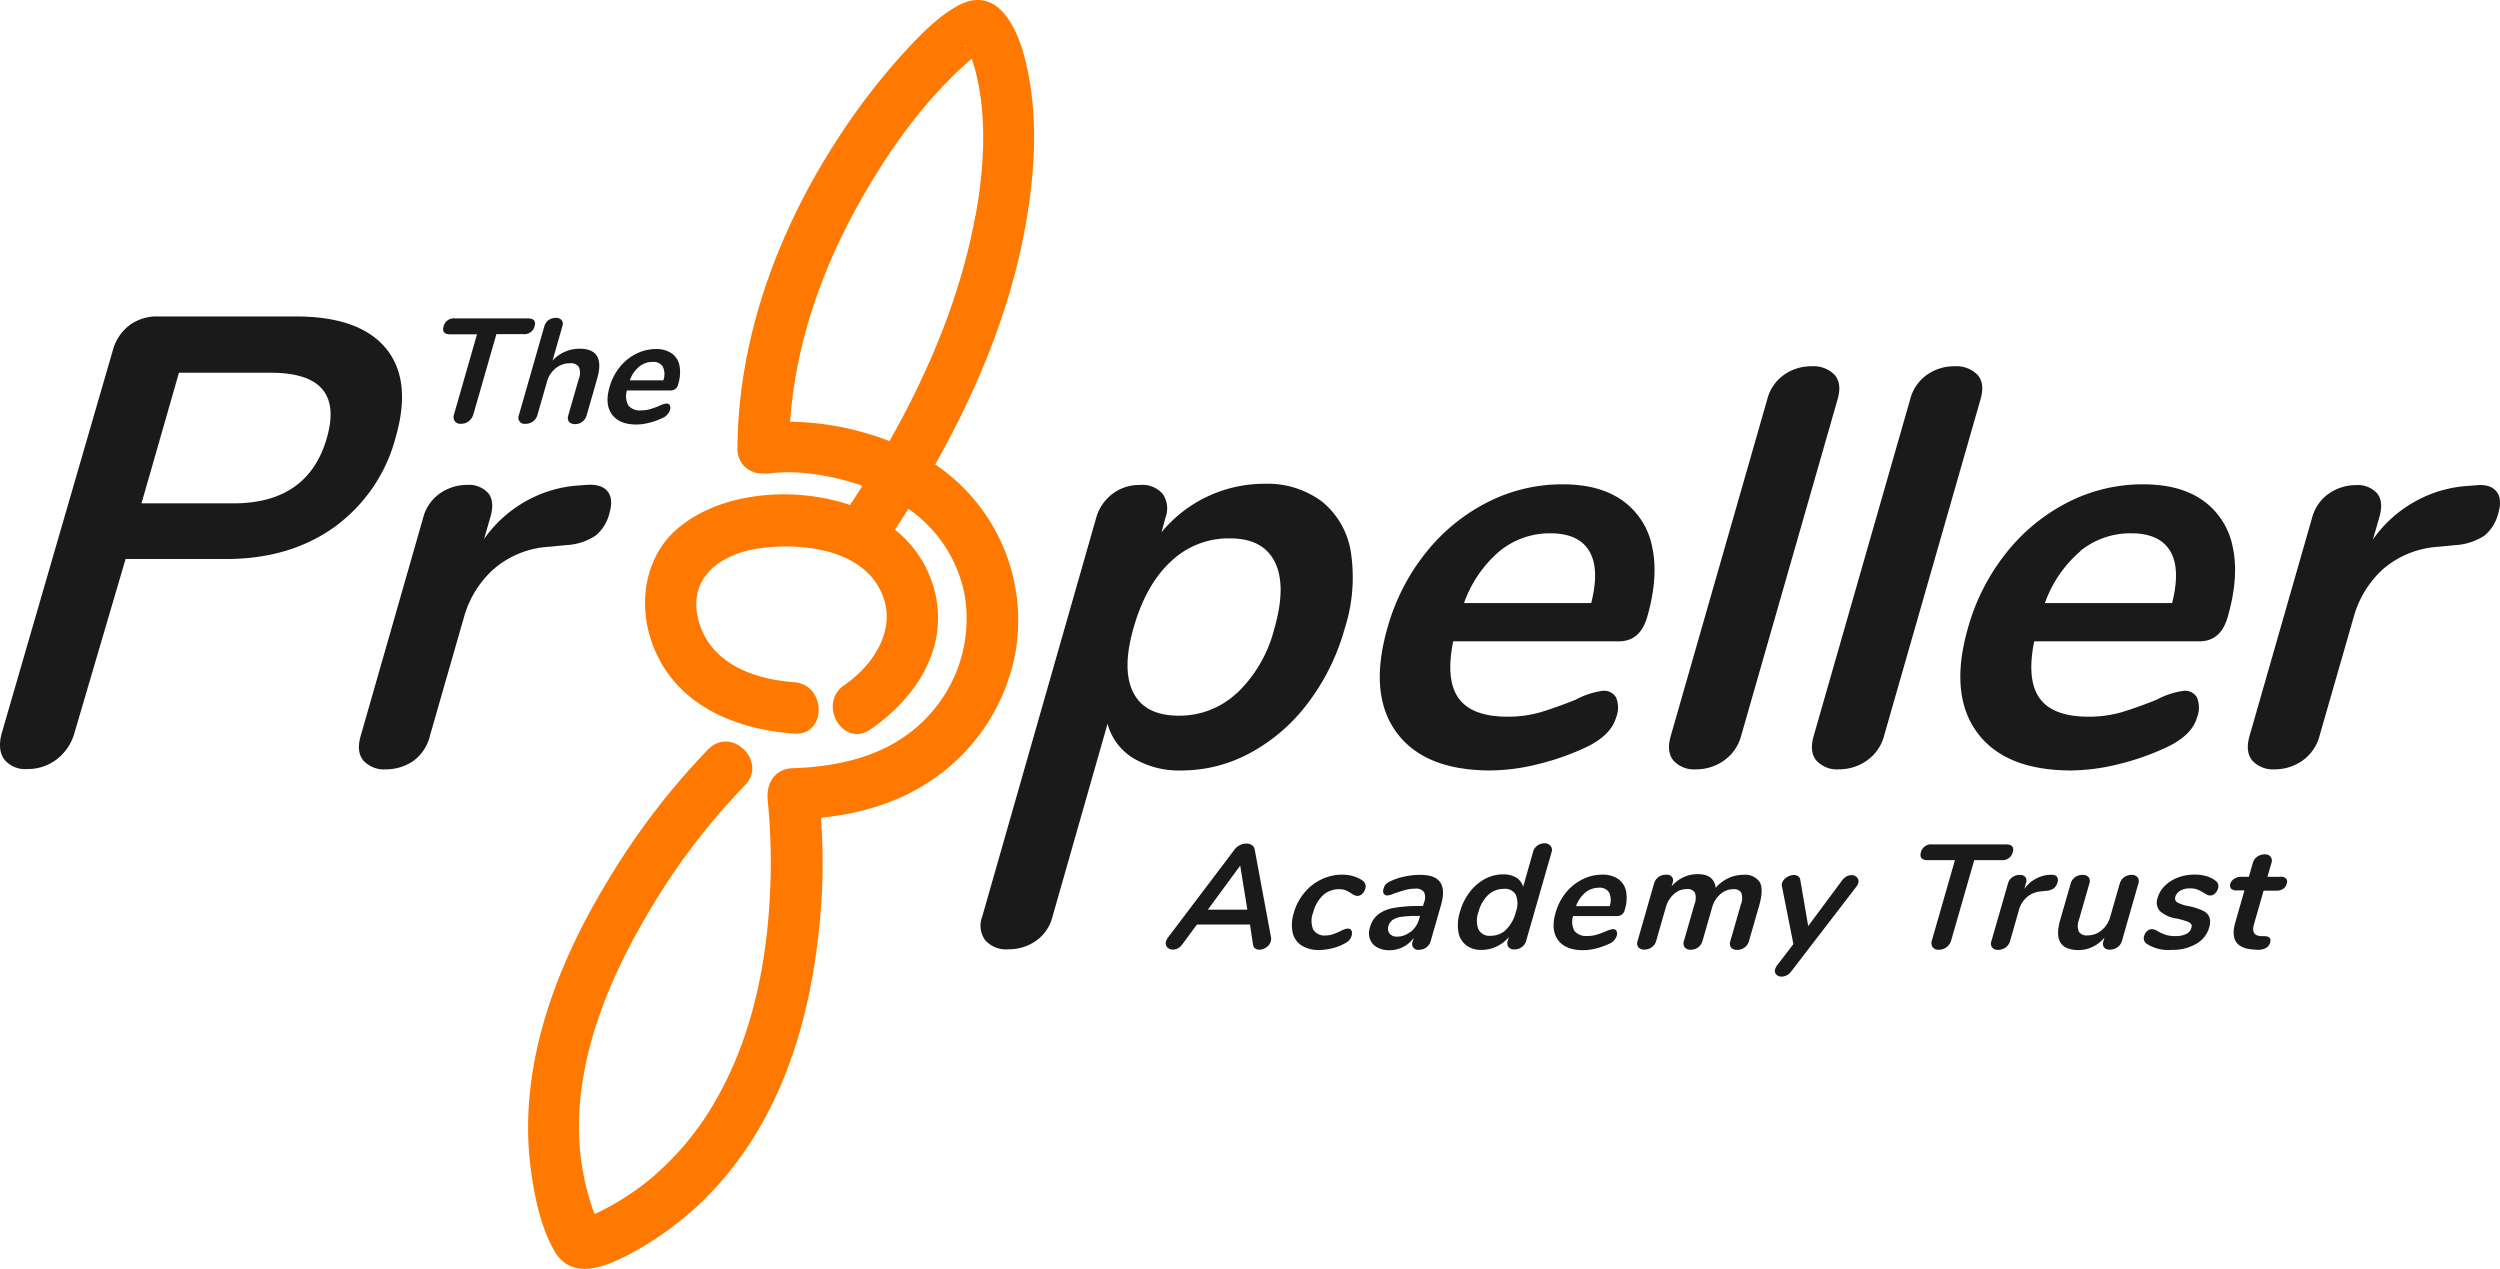
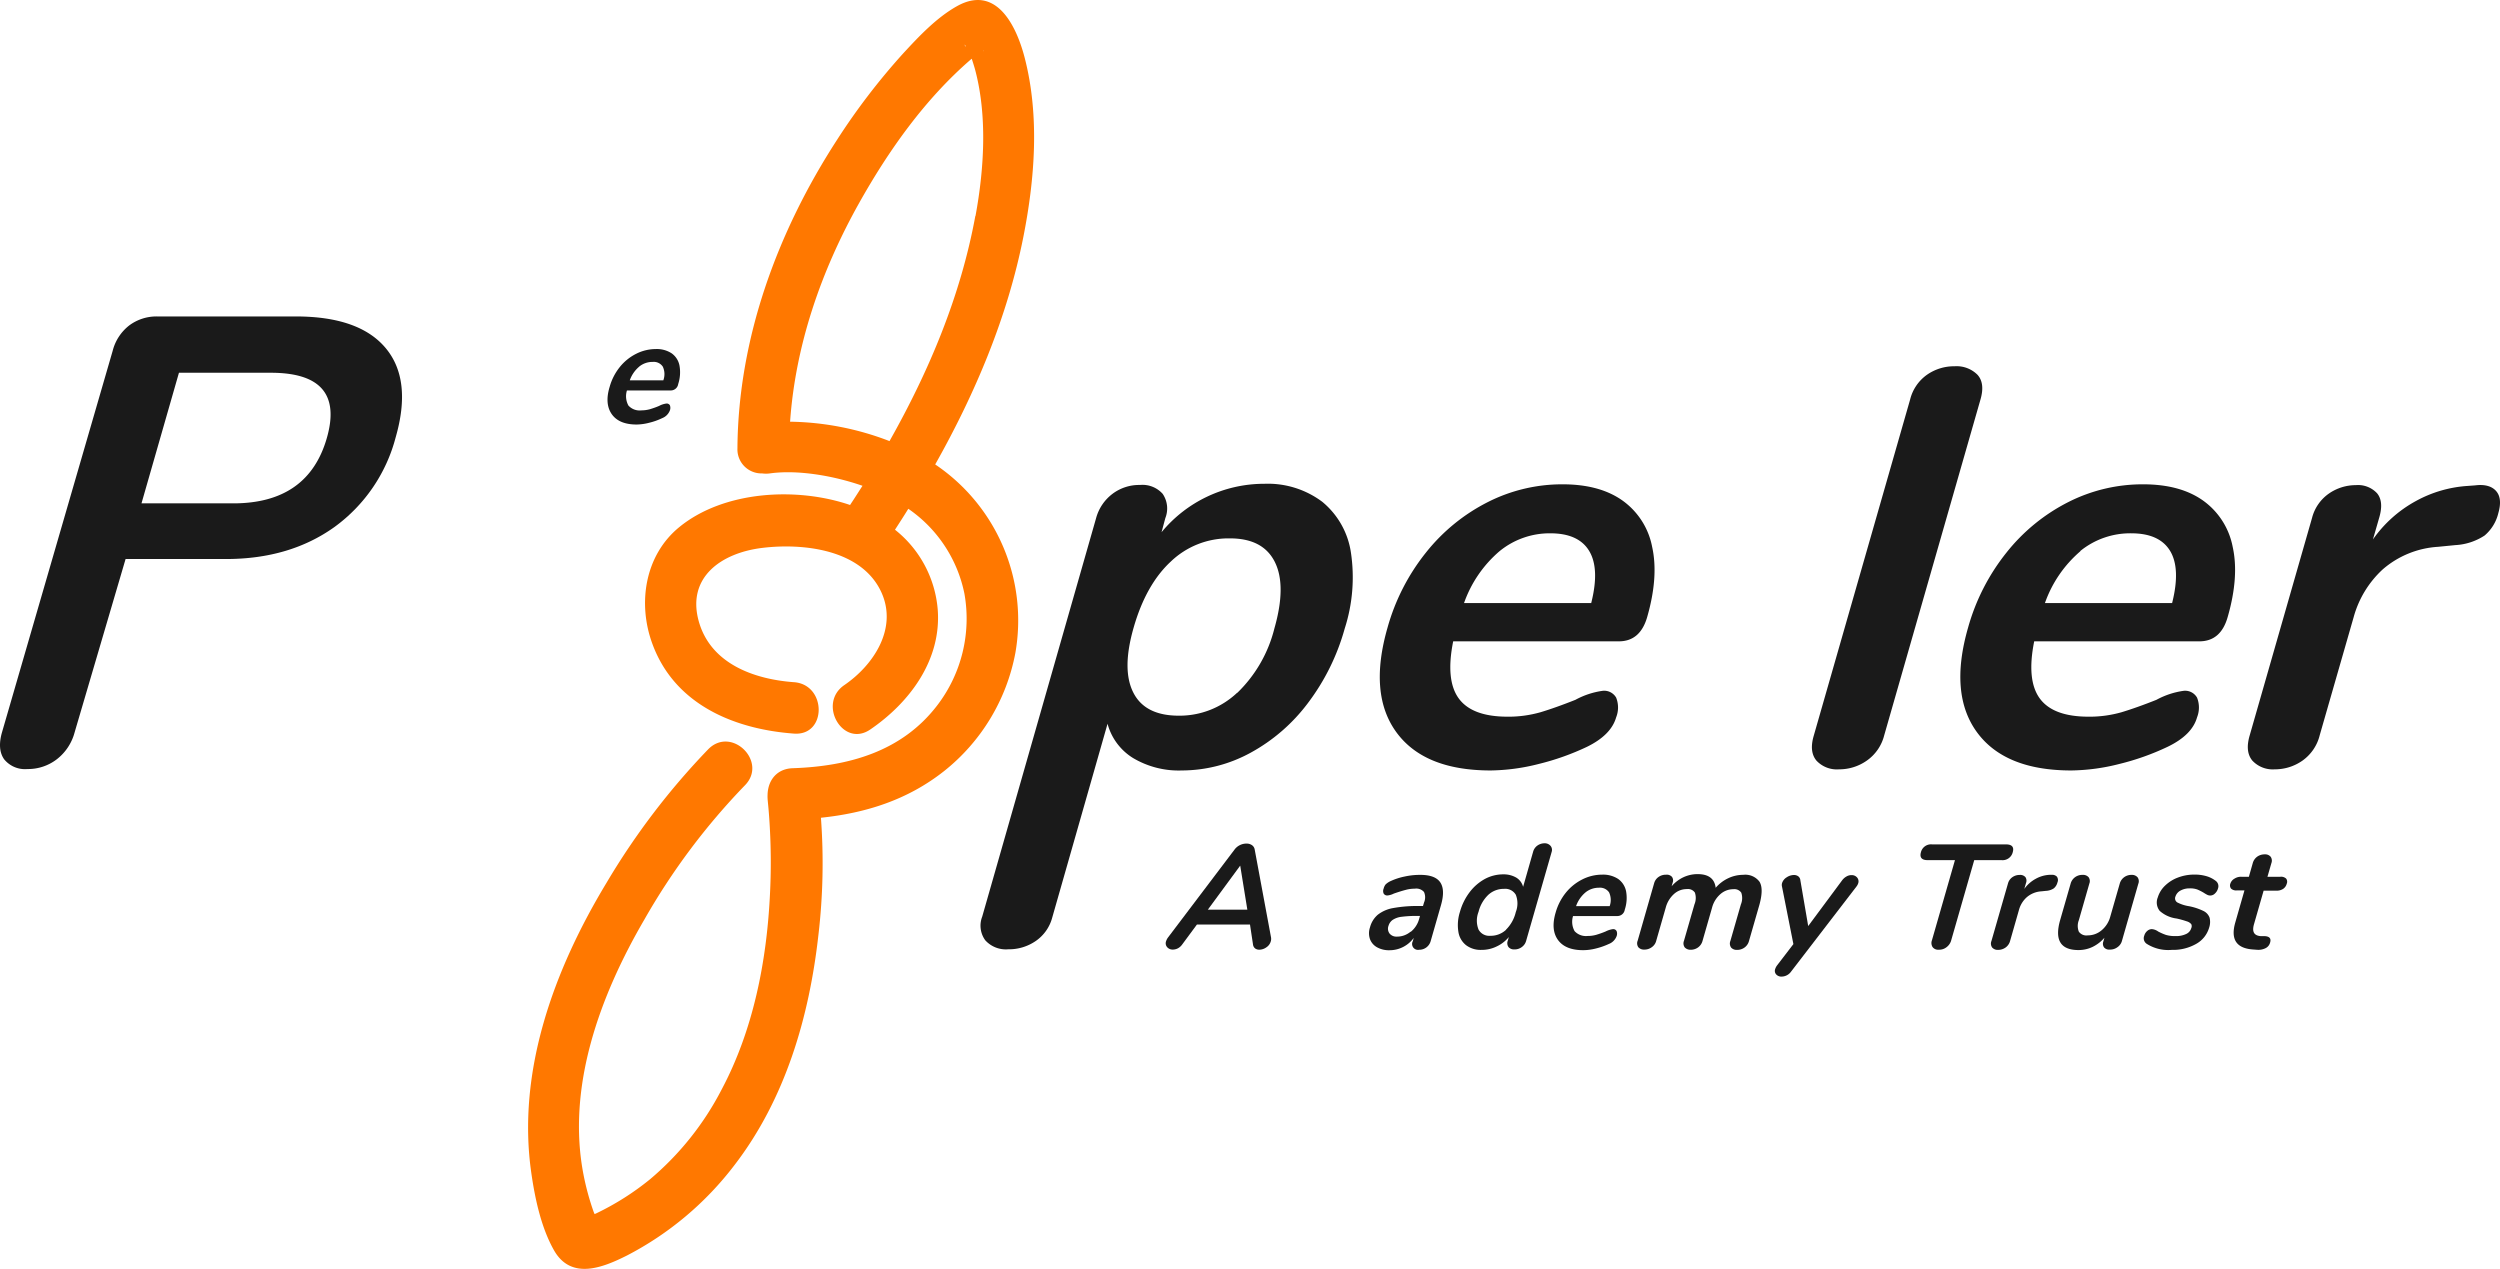
<svg xmlns="http://www.w3.org/2000/svg" id="Layer_1" data-name="Layer 1" viewBox="0 0 424 215.22">
  <defs>
    <style>.cls-1{fill:#1a1a1a;}.cls-2{fill:#ff7800;}</style>
  </defs>
  <path class="cls-1" d="M.7,128.77q-1.18-1.68-.37-4.54L19.11,59.5a7.91,7.91,0,0,1,2.8-4.3,7.72,7.72,0,0,1,4.79-1.53H50.17q10.78,0,15.26,5.39T67.1,74.19A27.33,27.33,0,0,1,56.74,89.37q-7.58,5.43-18.36,5.44H21.3l-8.65,29.42a8.52,8.52,0,0,1-3,4.53,8,8,0,0,1-5,1.67A4.55,4.55,0,0,1,.7,128.77Zm38.86-43.4q12.69,0,15.87-11.08T45.91,63.22H30.35L24,85.36Z" />
-   <path class="cls-1" d="M103,83.29c.72.83.84,2.07.37,3.72a7.15,7.15,0,0,1-2.34,3.82,9.93,9.93,0,0,1-5,1.62l-3,.29a15.73,15.73,0,0,0-9.34,3.81,17.19,17.19,0,0,0-5,8.12l-5.74,20A7.47,7.47,0,0,1,70.18,129a8.13,8.13,0,0,1-4.72,1.48A4.73,4.73,0,0,1,61.64,129c-.83-1-1-2.4-.45-4.25L71.78,87.77a7.22,7.22,0,0,1,2.85-4.1,8,8,0,0,1,4.56-1.43,4.39,4.39,0,0,1,3.61,1.39q1.13,1.38.39,4L82.1,91.41a21.42,21.42,0,0,1,7.25-6.5,21,21,0,0,1,8.71-2.57l1.36-.1C101.11,82.11,102.31,82.46,103,83.29Z" />
  <path class="cls-1" d="M224.25,85.1a13.73,13.73,0,0,1,4.87,8.64,28.36,28.36,0,0,1-1.05,12.84,37.58,37.58,0,0,1-6.27,12.69,30.27,30.27,0,0,1-9.71,8.4,24.37,24.37,0,0,1-11.63,3,15.14,15.14,0,0,1-8.28-2.1,9.8,9.8,0,0,1-4.34-5.82l-9.39,32.9a7,7,0,0,1-2.74,3.91A8,8,0,0,1,171,161a4.71,4.71,0,0,1-3.9-1.53,4.21,4.21,0,0,1-.52-4L185.9,87.87a7.67,7.67,0,0,1,2.76-4.1,7.5,7.5,0,0,1,4.68-1.52,4.58,4.58,0,0,1,3.86,1.52,4.43,4.43,0,0,1,.44,4.1L197,90.26a22.58,22.58,0,0,1,17.43-8.21A15.39,15.39,0,0,1,224.25,85.1Zm-14.4,32.4a22.85,22.85,0,0,0,6.29-10.93q2.07-7.25.07-11.26t-7.63-4a14.13,14.13,0,0,0-10,3.92c-2.81,2.6-4.91,6.33-6.3,11.16s-1.39,8.46-.07,11.07,3.89,3.92,7.71,3.92a14.22,14.22,0,0,0,9.88-3.87Z" />
  <path class="cls-1" d="M274.1,118.32a4.53,4.53,0,0,1,0,3.34q-.86,3-4.95,5a42.7,42.7,0,0,1-8.19,2.91,34.4,34.4,0,0,1-8.14,1.1q-11.27,0-16-6.49t-1.49-17.75a35.72,35.72,0,0,1,6.5-12.7,31.65,31.65,0,0,1,10.53-8.59,27.87,27.87,0,0,1,12.66-3q6.3,0,10.18,2.77a12.55,12.55,0,0,1,5,7.82q1.13,5.07-.84,11.93-1.19,4.11-4.8,4.11H246.46q-1.32,6.58.94,9.68t8.28,3.1a19.77,19.77,0,0,0,5.61-.76q2.55-.77,5.9-2.1a13.57,13.57,0,0,1,4.64-1.53A2.34,2.34,0,0,1,274.1,118.32ZM254.3,93.5a20.49,20.49,0,0,0-6,8.78h21.57q1.47-5.82-.34-8.83c-1.2-2-3.4-3-6.58-3A13.42,13.42,0,0,0,254.3,93.5Z" />
  <path class="cls-1" d="M372.62,118.32a4.53,4.53,0,0,1,0,3.34q-.84,3-5,5a42.46,42.46,0,0,1-8.19,2.91,34.4,34.4,0,0,1-8.14,1.1q-11.26,0-16-6.49t-1.5-17.75a35.72,35.72,0,0,1,6.5-12.7,31.61,31.61,0,0,1,10.52-8.59,27.88,27.88,0,0,1,12.67-3q6.3,0,10.18,2.77a12.55,12.55,0,0,1,5,7.82q1.13,5.07-.85,11.93-1.17,4.11-4.8,4.11H345q-1.32,6.58.94,9.68t8.28,3.1a19.77,19.77,0,0,0,5.61-.76q2.55-.77,5.9-2.1a13.57,13.57,0,0,1,4.64-1.53A2.33,2.33,0,0,1,372.62,118.32ZM352.82,93.5a20.49,20.49,0,0,0-6,8.78h21.57q1.47-5.82-.33-8.83c-1.21-2-3.4-3-6.59-3a13.42,13.42,0,0,0-8.65,3Z" />
-   <path class="cls-1" d="M283.83,129c-.83-1-1-2.4-.45-4.25l16.34-57a7.28,7.28,0,0,1,2.87-4.2,8,8,0,0,1,4.66-1.43,5,5,0,0,1,3.88,1.43c.87,1,1.05,2.36.52,4.2l-16.34,57a7.47,7.47,0,0,1-2.94,4.25,8.13,8.13,0,0,1-4.72,1.48A4.73,4.73,0,0,1,283.83,129Z" />
  <path class="cls-1" d="M308.07,129c-.83-1-1-2.4-.45-4.25l16.34-57a7.28,7.28,0,0,1,2.87-4.2,8,8,0,0,1,4.66-1.43,5,5,0,0,1,3.88,1.43q1.32,1.44.52,4.2l-16.34,57a7.43,7.43,0,0,1-2.94,4.25,8.13,8.13,0,0,1-4.72,1.48A4.73,4.73,0,0,1,308.07,129Z" />
  <path class="cls-1" d="M423.35,83.29c.72.83.84,2.07.37,3.72a7.15,7.15,0,0,1-2.34,3.82,10,10,0,0,1-4.95,1.62l-2.95.29a15.78,15.78,0,0,0-9.35,3.81,17.17,17.17,0,0,0-4.95,8.12l-5.75,20A7.46,7.46,0,0,1,390.5,129a8.13,8.13,0,0,1-4.72,1.48A4.73,4.73,0,0,1,382,129c-.83-1-1-2.4-.46-4.25l10.59-36.94a7.22,7.22,0,0,1,2.85-4.1,8,8,0,0,1,4.56-1.43,4.4,4.4,0,0,1,3.62,1.39q1.13,1.38.39,4l-1.1,3.82a21.36,21.36,0,0,1,7.26-6.5,21,21,0,0,1,8.71-2.57l1.36-.1C421.43,82.11,422.63,82.46,423.35,83.29Z" />
-   <path class="cls-1" d="M77.15,71.46A1.31,1.31,0,0,1,77,70.29l3.9-13.59H76.36c-1,0-1.38-.44-1.13-1.33A1.77,1.77,0,0,1,77.13,54h12.4c1,0,1.39.45,1.13,1.34a1.77,1.77,0,0,1-1.89,1.33H84.19l-3.9,13.59a2.28,2.28,0,0,1-.78,1.17,2,2,0,0,1-1.3.44A1.21,1.21,0,0,1,77.15,71.46Z" />
-   <path class="cls-1" d="M101.28,64.23,99.5,70.42a2,2,0,0,1-2,1.51,1.26,1.26,0,0,1-1-.4,1.19,1.19,0,0,1-.11-1.11l1.78-6.19a2.58,2.58,0,0,0,0-2,1.63,1.63,0,0,0-1.52-.62,3.75,3.75,0,0,0-2.42.86,4.37,4.37,0,0,0-1.47,2.29l-1.61,5.61a2.07,2.07,0,0,1-.75,1.11,2.15,2.15,0,0,1-1.27.4A1.05,1.05,0,0,1,88,70.42l4.31-15.05A2,2,0,0,1,93,54.31a2.17,2.17,0,0,1,1.26-.4,1.3,1.3,0,0,1,1,.38,1.06,1.06,0,0,1,.13,1l-1.68,5.87a6,6,0,0,1,2.1-1.5,6.3,6.3,0,0,1,2.53-.52C101.28,59.17,102.24,60.85,101.28,64.23Z" />
  <path class="cls-1" d="M113.61,68.73a1.22,1.22,0,0,1,0,.88,2.28,2.28,0,0,1-1.31,1.31,10.89,10.89,0,0,1-2.16.77A9.13,9.13,0,0,1,108,72c-2,0-3.38-.57-4.21-1.71s-1-2.71-.39-4.69a9.38,9.38,0,0,1,1.71-3.34A8.38,8.38,0,0,1,107.9,60a7.39,7.39,0,0,1,3.33-.8,4.58,4.58,0,0,1,2.69.73A3.31,3.31,0,0,1,115.24,62a6.43,6.43,0,0,1-.22,3.14,1.26,1.26,0,0,1-1.27,1.08h-7.42a3.27,3.27,0,0,0,.25,2.56,2.55,2.55,0,0,0,2.18.82,5.68,5.68,0,0,0,1.48-.2c.45-.14,1-.32,1.55-.56a3.56,3.56,0,0,1,1.23-.4A.62.62,0,0,1,113.61,68.73Zm-5.21-6.54a5.37,5.37,0,0,0-1.59,2.31h5.69a3,3,0,0,0-.09-2.32,1.85,1.85,0,0,0-1.73-.8,3.56,3.56,0,0,0-2.29.81Z" />
  <path class="cls-1" d="M215.52,159.67a1.78,1.78,0,0,1-.75,1,2.12,2.12,0,0,1-1.19.4,1.16,1.16,0,0,1-.7-.21,1,1,0,0,1-.37-.67L212,156.8H203l-2.49,3.37a2.1,2.1,0,0,1-.75.67,1.91,1.91,0,0,1-.85.21,1.23,1.23,0,0,1-.95-.4,1,1,0,0,1-.2-1,2.3,2.3,0,0,1,.34-.66l11.29-14.92a2.53,2.53,0,0,1,2-1,1.6,1.6,0,0,1,.93.26,1.12,1.12,0,0,1,.48.77L215.57,159A1.47,1.47,0,0,1,215.52,159.67Zm-10.67-5.39h6.7l-1.21-7.47Z" />
-   <path class="cls-1" d="M220.77,160.37a3.56,3.56,0,0,1-1.54-2.21,6.68,6.68,0,0,1,.2-3.35,9.22,9.22,0,0,1,1.77-3.38,8.47,8.47,0,0,1,2.9-2.28,8.14,8.14,0,0,1,3.56-.81,6.61,6.61,0,0,1,1.92.28,4.9,4.9,0,0,1,1.54.75,1.19,1.19,0,0,1,.44,1.34,1.93,1.93,0,0,1-.53.89,1.1,1.1,0,0,1-.8.34,1.2,1.2,0,0,1-.55-.13,3,3,0,0,1-.52-.3,4.82,4.82,0,0,0-.92-.51,2.79,2.79,0,0,0-1.11-.19,4,4,0,0,0-2.72,1,6,6,0,0,0-1.69,2.93,3.86,3.86,0,0,0,0,2.91,2.21,2.21,0,0,0,2.13,1,3.64,3.64,0,0,0,1.18-.19,11.51,11.51,0,0,0,1.26-.52c.24-.12.5-.24.76-.34a1.63,1.63,0,0,1,.59-.11.61.61,0,0,1,.58.35,1.22,1.22,0,0,1,0,.88,2,2,0,0,1-.4.75,2.77,2.77,0,0,1-.79.56,8.52,8.52,0,0,1-2.05.79,9.27,9.27,0,0,1-2.22.3A5.41,5.41,0,0,1,220.77,160.37Z" />
  <path class="cls-1" d="M244.25,149.62c.59.85.64,2.13.15,3.86l-1.76,6.14a2,2,0,0,1-1.95,1.46,1,1,0,0,1-1.08-1.45l.16-.56a5.07,5.07,0,0,1-4.1,2.09,4.12,4.12,0,0,1-2.12-.5,2.62,2.62,0,0,1-1.2-1.38,3.09,3.09,0,0,1,0-2,4.24,4.24,0,0,1,1.31-2.13,5.85,5.85,0,0,1,2.6-1.14,22.9,22.9,0,0,1,4.45-.35h.63l.17-.58a2.21,2.21,0,0,0,0-1.8,1.73,1.73,0,0,0-1.56-.56,5.87,5.87,0,0,0-1.56.21c-.55.14-1.21.35-2,.62a3,3,0,0,1-1.06.32.7.7,0,0,1-.66-.32,1.07,1.07,0,0,1,0-.86A1.76,1.76,0,0,1,235,150a3.11,3.11,0,0,1,.9-.59,10.73,10.73,0,0,1,2.33-.75,11.85,11.85,0,0,1,2.51-.28Q243.35,148.34,244.25,149.62Zm-5,8.43a4.23,4.23,0,0,0,1.43-2.18l.15-.53h-.46a20,20,0,0,0-2.68.15,3.46,3.46,0,0,0-1.5.53,1.87,1.87,0,0,0-.7,1,1.37,1.37,0,0,0,.19,1.32,1.51,1.51,0,0,0,1.26.51,3.54,3.54,0,0,0,2.31-.85Z" />
  <path class="cls-1" d="M263,143.49a1.08,1.08,0,0,1,.16,1l-4.32,15.05a1.91,1.91,0,0,1-.74,1.08,2,2,0,0,1-1.26.4,1.21,1.21,0,0,1-1-.4,1.15,1.15,0,0,1-.12-1.08l.18-.62a5.89,5.89,0,0,1-2.07,1.6,5.72,5.72,0,0,1-2.57.58,4.09,4.09,0,0,1-2.62-.8,3.57,3.57,0,0,1-1.3-2.28,7.31,7.31,0,0,1,.27-3.38,9.83,9.83,0,0,1,1.66-3.35,8.18,8.18,0,0,1,2.57-2.22,6.57,6.57,0,0,1,3.1-.78,4.25,4.25,0,0,1,2.23.56,2.6,2.6,0,0,1,1.15,1.56l1.71-6a1.89,1.89,0,0,1,.71-1,2.12,2.12,0,0,1,1.24-.39A1.29,1.29,0,0,1,263,143.49Zm-7.59,14.19a6.19,6.19,0,0,0,1.67-3,4,4,0,0,0,0-2.93,2.08,2.08,0,0,0-2-1,3.87,3.87,0,0,0-2.65,1,6,6,0,0,0-1.67,2.9,4.09,4.09,0,0,0,0,3,2.06,2.06,0,0,0,2,1.06A3.8,3.8,0,0,0,255.44,157.68Z" />
  <path class="cls-1" d="M274.17,157.9a1.19,1.19,0,0,1,0,.89,2.27,2.27,0,0,1-1.32,1.31,11.88,11.88,0,0,1-2.17.76,8.86,8.86,0,0,1-2.17.29q-3,0-4.26-1.71c-.84-1.14-1-2.7-.41-4.68a9.45,9.45,0,0,1,1.72-3.35,8.52,8.52,0,0,1,2.8-2.26,7.44,7.44,0,0,1,3.37-.81,4.66,4.66,0,0,1,2.71.73,3.38,3.38,0,0,1,1.34,2.07,6.31,6.31,0,0,1-.22,3.14,1.26,1.26,0,0,1-1.27,1.08h-7.5a3.27,3.27,0,0,0,.26,2.56,2.6,2.6,0,0,0,2.2.82,5.3,5.3,0,0,0,1.49-.2c.46-.14,1-.32,1.57-.56a3.92,3.92,0,0,1,1.24-.4A.64.64,0,0,1,274.17,157.9Zm-5.28-6.54a5.32,5.32,0,0,0-1.59,2.32H273a3.08,3.08,0,0,0-.1-2.33,1.86,1.86,0,0,0-1.75-.79A3.56,3.56,0,0,0,268.89,151.36Z" />
  <path class="cls-1" d="M298.41,149.54c.49.79.48,2.08,0,3.86l-1.78,6.19a2,2,0,0,1-.77,1.12,2.11,2.11,0,0,1-1.26.39,1.26,1.26,0,0,1-1-.39,1.18,1.18,0,0,1-.13-1.12l1.78-6.19a2.81,2.81,0,0,0,.07-2,1.41,1.41,0,0,0-1.34-.59,3.31,3.31,0,0,0-2.22.85,4.59,4.59,0,0,0-1.4,2.3l-1.61,5.61a2,2,0,0,1-.77,1.12,2.12,2.12,0,0,1-1.24.39,1.33,1.33,0,0,1-1-.39,1.16,1.16,0,0,1-.14-1.12l1.78-6.19a2.81,2.81,0,0,0,.07-2,1.41,1.41,0,0,0-1.34-.59,3.21,3.21,0,0,0-2.21.84,4.73,4.73,0,0,0-1.39,2.3l-1.61,5.61a1.87,1.87,0,0,1-.78,1.12,2.06,2.06,0,0,1-1.25.39,1.26,1.26,0,0,1-1-.39,1.15,1.15,0,0,1-.12-1.12l2.79-9.74a1.91,1.91,0,0,1,.77-1.08,2.13,2.13,0,0,1,1.25-.37,1.18,1.18,0,0,1,1,.36,1.05,1.05,0,0,1,.12,1l-.17.6a6,6,0,0,1,2-1.53,5.68,5.68,0,0,1,2.4-.53c1.86,0,2.88.77,3.07,2.32A6.36,6.36,0,0,1,293,149a5.94,5.94,0,0,1,2.65-.63A3,3,0,0,1,298.41,149.54Z" />
  <path class="cls-1" d="M313.2,148.63a1.66,1.66,0,0,1,.81-.21,1.19,1.19,0,0,1,.94.39,1,1,0,0,1,.2,1,1.83,1.83,0,0,1-.32.58l-11.06,14.39a2,2,0,0,1-1.6.85,1.18,1.18,0,0,1-.92-.36.89.89,0,0,1-.18-.92,2.11,2.11,0,0,1,.33-.63l2.76-3.6-1.93-9.74a1.15,1.15,0,0,1,0-.58,1.77,1.77,0,0,1,.78-1,2.28,2.28,0,0,1,1.24-.4,1.21,1.21,0,0,1,.73.22.92.92,0,0,1,.36.67l1.33,7.77,5.75-7.75A2.37,2.37,0,0,1,313.2,148.63Z" />
  <path class="cls-1" d="M327.77,160.63a1.31,1.31,0,0,1-.11-1.17l3.9-13.58h-4.63c-1,0-1.39-.45-1.14-1.34a1.76,1.76,0,0,1,1.91-1.33h12.52c1,0,1.4.44,1.14,1.33a1.77,1.77,0,0,1-1.9,1.34h-4.63l-3.9,13.58a2.14,2.14,0,0,1-.78,1.17,2,2,0,0,1-1.31.44A1.19,1.19,0,0,1,327.77,160.63Z" />
  <path class="cls-1" d="M348.84,148.67a1,1,0,0,1,.1,1,1.88,1.88,0,0,1-.62,1,2.67,2.67,0,0,1-1.32.42l-.78.08a4.18,4.18,0,0,0-2.48,1,4.43,4.43,0,0,0-1.32,2.14l-1.51,5.28a2,2,0,0,1-.78,1.12,2.17,2.17,0,0,1-1.25.39,1.25,1.25,0,0,1-1-.39,1.15,1.15,0,0,1-.13-1.12l2.8-9.74a1.88,1.88,0,0,1,.75-1.08,2.11,2.11,0,0,1,1.21-.38,1.18,1.18,0,0,1,1,.37,1.07,1.07,0,0,1,.1,1l-.29,1a5.75,5.75,0,0,1,1.93-1.71,5.38,5.38,0,0,1,2.32-.68l.36,0A1.13,1.13,0,0,1,348.84,148.67Z" />
  <path class="cls-1" d="M362.54,148.8a1.15,1.15,0,0,1,.12,1.08l-2.8,9.77a1.89,1.89,0,0,1-.75,1,2.06,2.06,0,0,1-1.27.4,1.14,1.14,0,0,1-1-.38,1.08,1.08,0,0,1-.11-1l.18-.63a6.24,6.24,0,0,1-2,1.55,5.5,5.5,0,0,1-2.39.54q-4.57,0-3.12-5.08l1.78-6.19a2,2,0,0,1,.74-1.08,2.06,2.06,0,0,1,1.26-.4,1.26,1.26,0,0,1,1.05.4,1.13,1.13,0,0,1,.12,1.08l-1.78,6.21a2.65,2.65,0,0,0,0,1.94,1.56,1.56,0,0,0,1.5.63,3.61,3.61,0,0,0,2.37-.87,4.54,4.54,0,0,0,1.46-2.3l1.61-5.61a2,2,0,0,1,.74-1.08,2.06,2.06,0,0,1,1.26-.4A1.26,1.26,0,0,1,362.54,148.8Z" />
  <path class="cls-1" d="M364.08,160.07a1.13,1.13,0,0,1-.42-1.36,1.61,1.61,0,0,1,.51-.82,1.18,1.18,0,0,1,.78-.31,2.09,2.09,0,0,1,1.07.4,9.62,9.62,0,0,0,1.32.58,5.48,5.48,0,0,0,1.66.2,3.93,3.93,0,0,0,1.76-.35,1.57,1.57,0,0,0,.88-1,.79.79,0,0,0,0-.67,1.51,1.51,0,0,0-.73-.47,15.72,15.72,0,0,0-1.75-.49,5.28,5.28,0,0,1-2.87-1.29,2.28,2.28,0,0,1-.33-2.29,4.6,4.6,0,0,1,1.24-2,6.29,6.29,0,0,1,2.21-1.38,7.74,7.74,0,0,1,2.77-.49,7,7,0,0,1,2,.26,4.65,4.65,0,0,1,1.56.77,1.13,1.13,0,0,1,.43,1.33,1.79,1.79,0,0,1-.52.85,1.11,1.11,0,0,1-1.3.22,4.88,4.88,0,0,1-.58-.34,8.74,8.74,0,0,0-1.1-.56,3.44,3.44,0,0,0-1.27-.19,3.13,3.13,0,0,0-1.59.37,1.76,1.76,0,0,0-.85,1,.81.81,0,0,0,.29,1,6.43,6.43,0,0,0,2,.65,9.9,9.9,0,0,1,2.43.8,2.06,2.06,0,0,1,1.06,1.13,3,3,0,0,1-.08,1.74,4.62,4.62,0,0,1-2.22,2.74,7.89,7.89,0,0,1-4.11,1A6.79,6.79,0,0,1,364.08,160.07Z" />
  <path class="cls-1" d="M385,159.89a1.46,1.46,0,0,1-.76.92,2.71,2.71,0,0,1-1.48.27l-.67-.05q-4.19-.3-3-4.53l1.57-5.49h-1.27a1.27,1.27,0,0,1-1-.3.87.87,0,0,1-.11-.88A1.5,1.5,0,0,1,379,149a2,2,0,0,1,1.14-.3h1.27l.66-2.32a2,2,0,0,1,.74-1.08,2.14,2.14,0,0,1,1.29-.4,1.21,1.21,0,0,1,1,.4,1.16,1.16,0,0,1,.13,1.08l-.67,2.32h2.16a1.27,1.27,0,0,1,1,.3.87.87,0,0,1,.11.88,1.5,1.5,0,0,1-.62.88,2,2,0,0,1-1.14.3h-2.16l-1.64,5.71c-.35,1.25,0,1.91,1.16,2l.67,0C384.92,158.81,385.23,159.19,385,159.89Z" />
  <path class="cls-2" d="M173.8,9.85c-1.39-5.41-4.8-12.57-11.52-8.79-3.47,1.95-6.45,5.13-9.1,8a112.87,112.87,0,0,0-11.24,14.69c-10.07,15.54-16.75,33.63-16.87,52.29A4.08,4.08,0,0,0,129,80.29h.25a4.94,4.94,0,0,0,1.33,0c4.41-.62,10.4.26,15.7,2.1-.65,1-1.31,2.06-2,3.09a1,1,0,0,0-.1.17c-9.06-3.1-21.39-2.43-28.95,3.73-5.9,4.8-7.12,13-4.57,19.86,3.77,10.23,13.82,14.43,24,15.18,5.6.41,5.57-8.31,0-8.72-6.87-.5-14.25-3.19-16.19-10.48s3.8-11.45,10.85-12.3,16.93.31,20.2,7.62c2.71,6.08-1.36,12.26-6.32,15.65-4.61,3.15-.25,10.71,4.4,7.53,6.71-4.58,12.08-11.81,11.44-20.32a19.25,19.25,0,0,0-7.25-13.56c.76-1.17,1.52-2.35,2.26-3.55a23,23,0,0,1,9.52,14.42A24.18,24.18,0,0,1,159,119.57c-6,7.9-15.09,10.4-24.55,10.72-3.12.1-4.6,2.69-4.21,5.53-.28-2-.06-.48,0,.3.12,1.17.21,2.35.28,3.52a107.24,107.24,0,0,1,.06,12.16c-.56,11.34-2.85,22.95-8.2,33A49.59,49.59,0,0,1,110.25,200a45.86,45.86,0,0,1-9.11,5.78l-.29.13a4.4,4.4,0,0,1-.21-.5,44.34,44.34,0,0,1-1.64-6c-3-15.06,2.8-30.62,10.3-43.48a113.33,113.33,0,0,1,17-22.7c4-4-2.21-10.16-6.17-6.17a123,123,0,0,0-17.28,22.69C94,164.4,87.6,181.66,90.12,199c.62,4.31,1.66,9.18,3.81,13,2.9,5.17,8.3,3,12.41.93a54.31,54.31,0,0,0,18.22-15.32c8.65-11.25,12.7-25.17,14.25-39.1a104.2,104.2,0,0,0,.42-19.82c7.56-.79,14.64-3,20.82-7.86a33.47,33.47,0,0,0,12.15-20.06,31.89,31.89,0,0,0-13.59-32c6.8-12.07,12.26-25,14.95-38.58C175.51,30.33,176.33,19.69,173.8,9.85ZM163.84,8c-.17-.07-.23-.1,0,0Zm0-.06C163.58,7.81,163.51,7.23,163.81,7.91Zm1.57,28.72c-2.48,13.51-7.82,26.23-14.55,38.15A48.57,48.57,0,0,0,134,71.52c.91-13,5.27-25.58,11.66-37,5-8.93,11.17-17.68,19-24.44a1.58,1.58,0,0,1,.15-.12c.19.59.38,1.19.55,1.79,2.07,7.69,1.6,16.66.09,24.85Zm1.37-28,.06-.06c.08.05.05.07-.07.06Z" />
</svg>